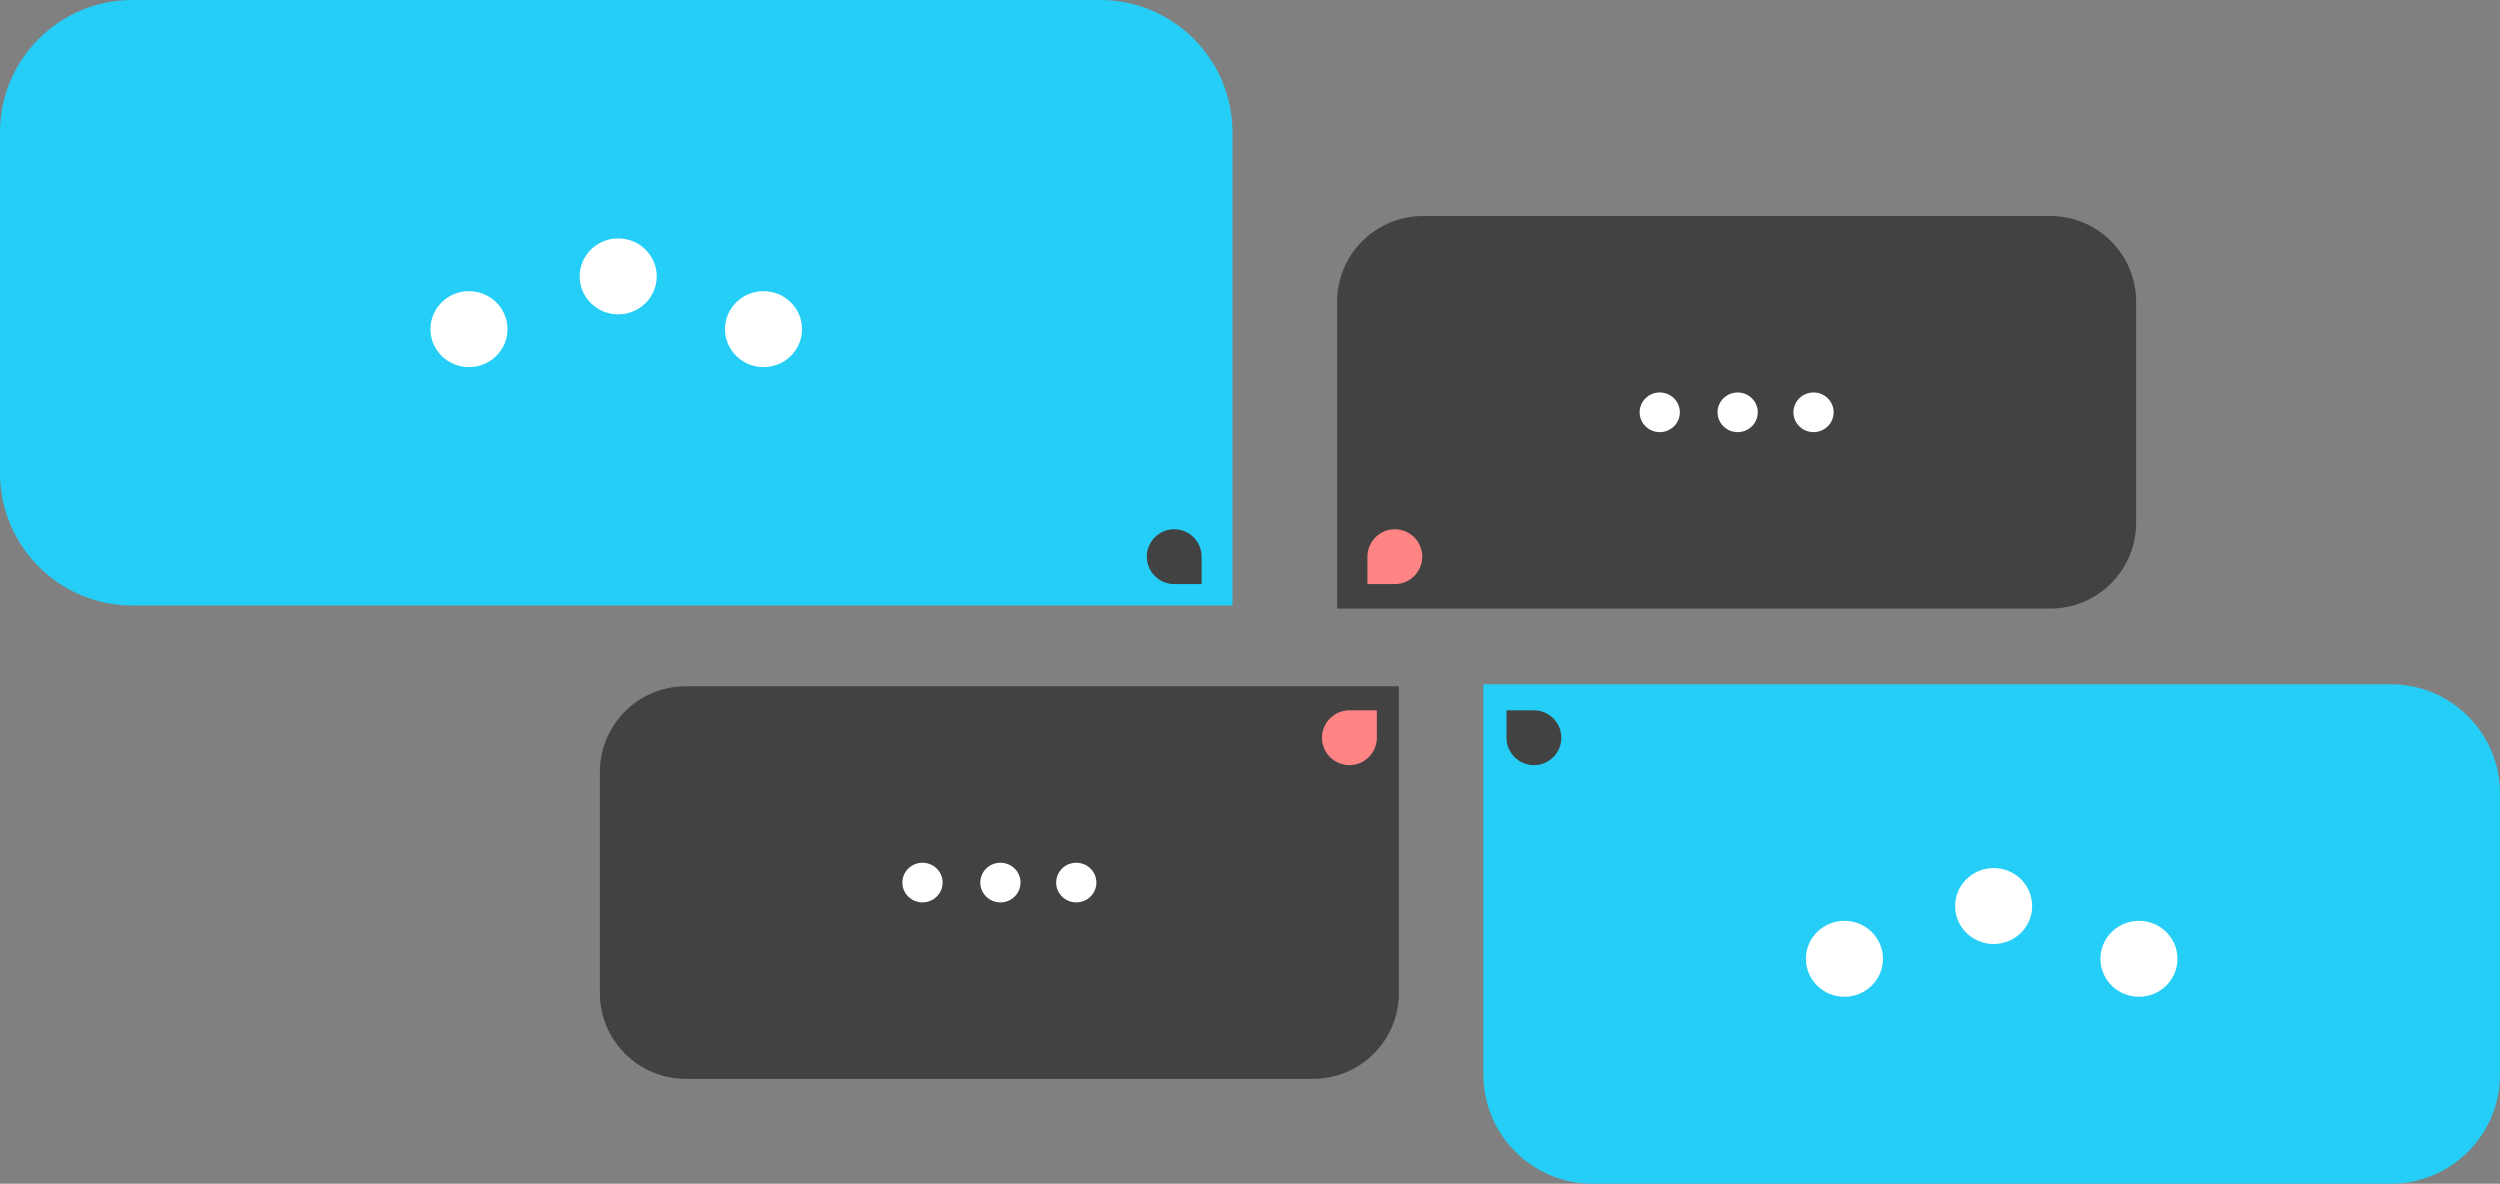
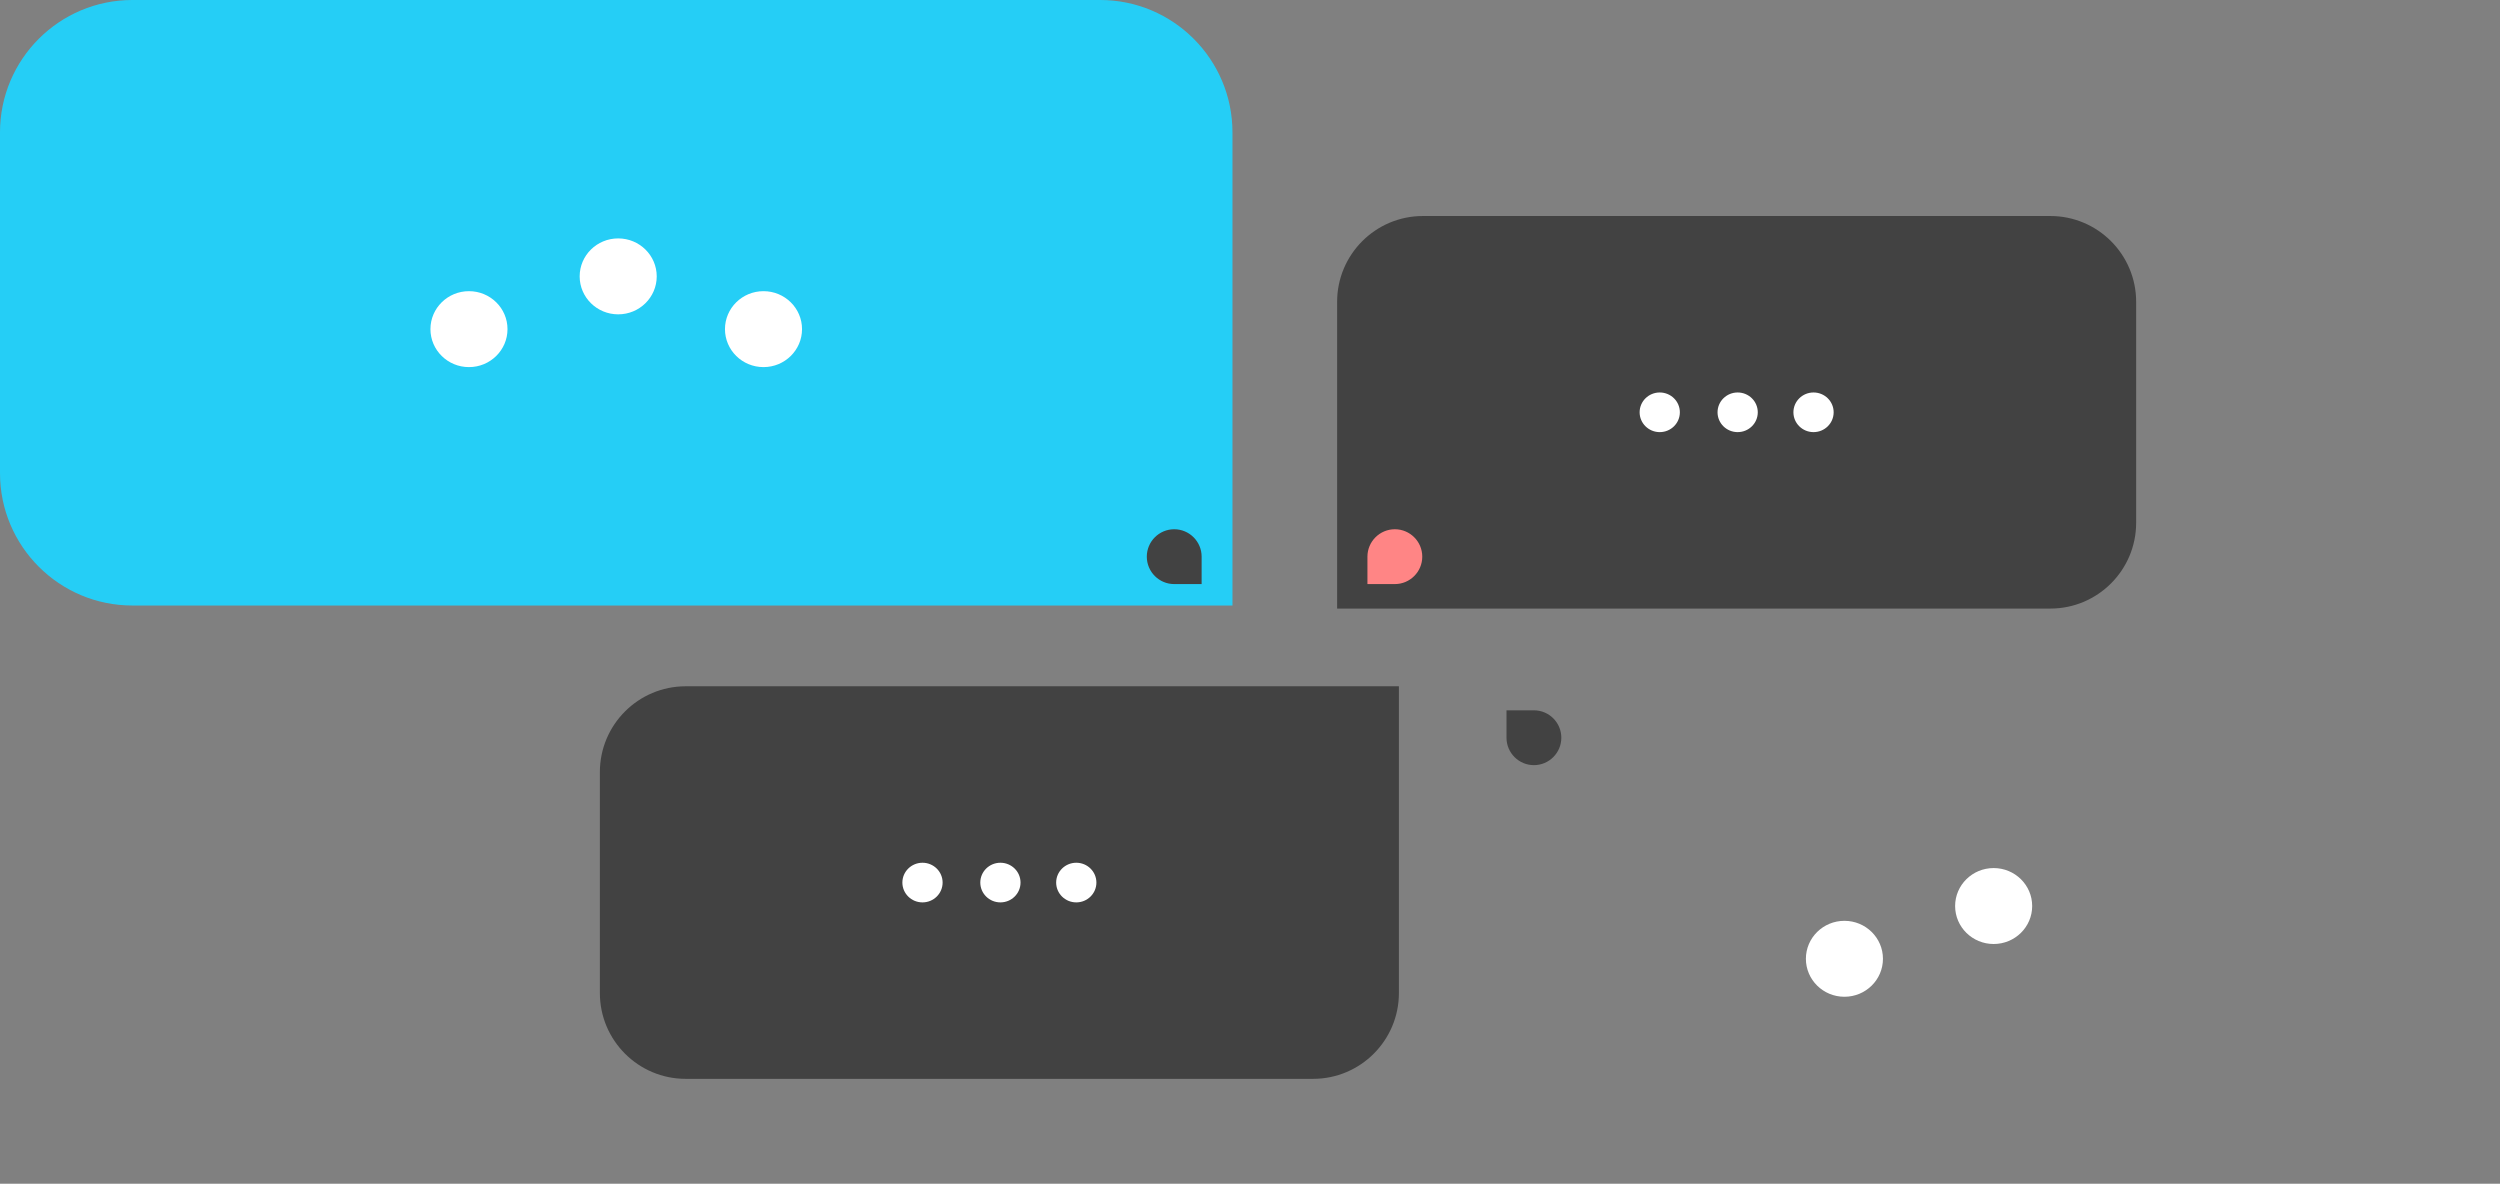
<svg xmlns="http://www.w3.org/2000/svg" id="Layer_2" viewBox="0 0 467.098 221.167">
  <rect x="0" y="0" width="467.098" height="221.167" fill="#808080" stroke="none" />
  <defs>
    <style>.cls-1{fill:#ff8585;}.cls-2{fill:#fff;}.cls-3{fill:#424242;}.cls-4{fill:#25cef6;}</style>
  </defs>
  <g id="_02b">
    <path class="cls-4" d="M24.731,0h180.812c13.65,0,24.731,11.082,24.731,24.731v88.403H24.731c-13.65,0-24.731-11.082-24.731-24.731V24.731C0,11.082,11.082,0,24.731,0Z" />
-     <path class="cls-4" d="M297.553,127.846h149.146c11.259,0,20.4,9.141,20.4,20.4v72.921h-169.546c-11.259,0-20.4-9.141-20.4-20.4v-52.521c0-11.259,9.141-20.4,20.4-20.4Z" transform="translate(744.251 349.014) rotate(-180)" />
    <path class="cls-3" d="M128.113,128.224h133.257v57.313c0,8.849-7.185,16.034-16.034,16.034h-117.223c-8.849,0-16.034-7.185-16.034-16.034v-41.279c0-8.849,7.185-16.034,16.034-16.034Z" />
    <path class="cls-3" d="M265.86,40.36h133.257v57.313c0,8.849-7.185,16.034-16.034,16.034h-117.223c-8.849,0-16.034-7.185-16.034-16.034v-41.279c0-8.849,7.185-16.034,16.034-16.034Z" transform="translate(648.944 154.066) rotate(-180)" />
    <path class="cls-1" d="M260.614,98.885h5.122v5.122c0,2.827-2.295,5.122-5.122,5.122h-0c-2.827,0-5.122-2.295-5.122-5.122v-0c0-2.827,2.295-5.122,5.122-5.122Z" transform="translate(521.227 208.014) rotate(-180)" />
-     <path class="cls-1" d="M252.125,132.715h5.122v5.122c0,2.827-2.295,5.122-5.122,5.122h-0c-2.827,0-5.122-2.295-5.122-5.122v-0c0-2.827,2.295-5.122,5.122-5.122Z" />
    <path class="cls-3" d="M286.595,132.715h0c2.827,0,5.122,2.295,5.122,5.122v5.122h-5.122c-2.827,0-5.122-2.295-5.122-5.122v-0c0-2.827,2.295-5.122,5.122-5.122Z" transform="translate(573.19 275.674) rotate(-180)" />
    <path class="cls-3" d="M219.39,98.885h0c2.827,0,5.122,2.295,5.122,5.122v5.122h-5.122c-2.827,0-5.122-2.295-5.122-5.122v-0c0-2.827,2.295-5.122,5.122-5.122Z" />
    <ellipse class="cls-2" cx="87.622" cy="61.496" rx="7.199" ry="7.094" />
    <ellipse class="cls-2" cx="115.503" cy="51.638" rx="7.199" ry="7.094" />
    <ellipse class="cls-2" cx="142.652" cy="61.496" rx="7.199" ry="7.094" />
    <ellipse class="cls-2" cx="344.61" cy="179.14" rx="7.199" ry="7.094" />
    <ellipse class="cls-2" cx="372.492" cy="169.282" rx="7.199" ry="7.094" />
-     <ellipse class="cls-2" cx="399.64" cy="179.14" rx="7.199" ry="7.094" />
    <ellipse class="cls-2" cx="310.105" cy="77.033" rx="3.759" ry="3.704" />
    <ellipse class="cls-2" cx="324.663" cy="77.033" rx="3.759" ry="3.704" />
    <ellipse class="cls-2" cx="338.839" cy="77.033" rx="3.759" ry="3.704" />
    <ellipse class="cls-2" cx="172.358" cy="164.898" rx="3.759" ry="3.704" />
    <ellipse class="cls-2" cx="186.916" cy="164.898" rx="3.759" ry="3.704" />
    <ellipse class="cls-2" cx="201.092" cy="164.898" rx="3.759" ry="3.704" />
  </g>
</svg>